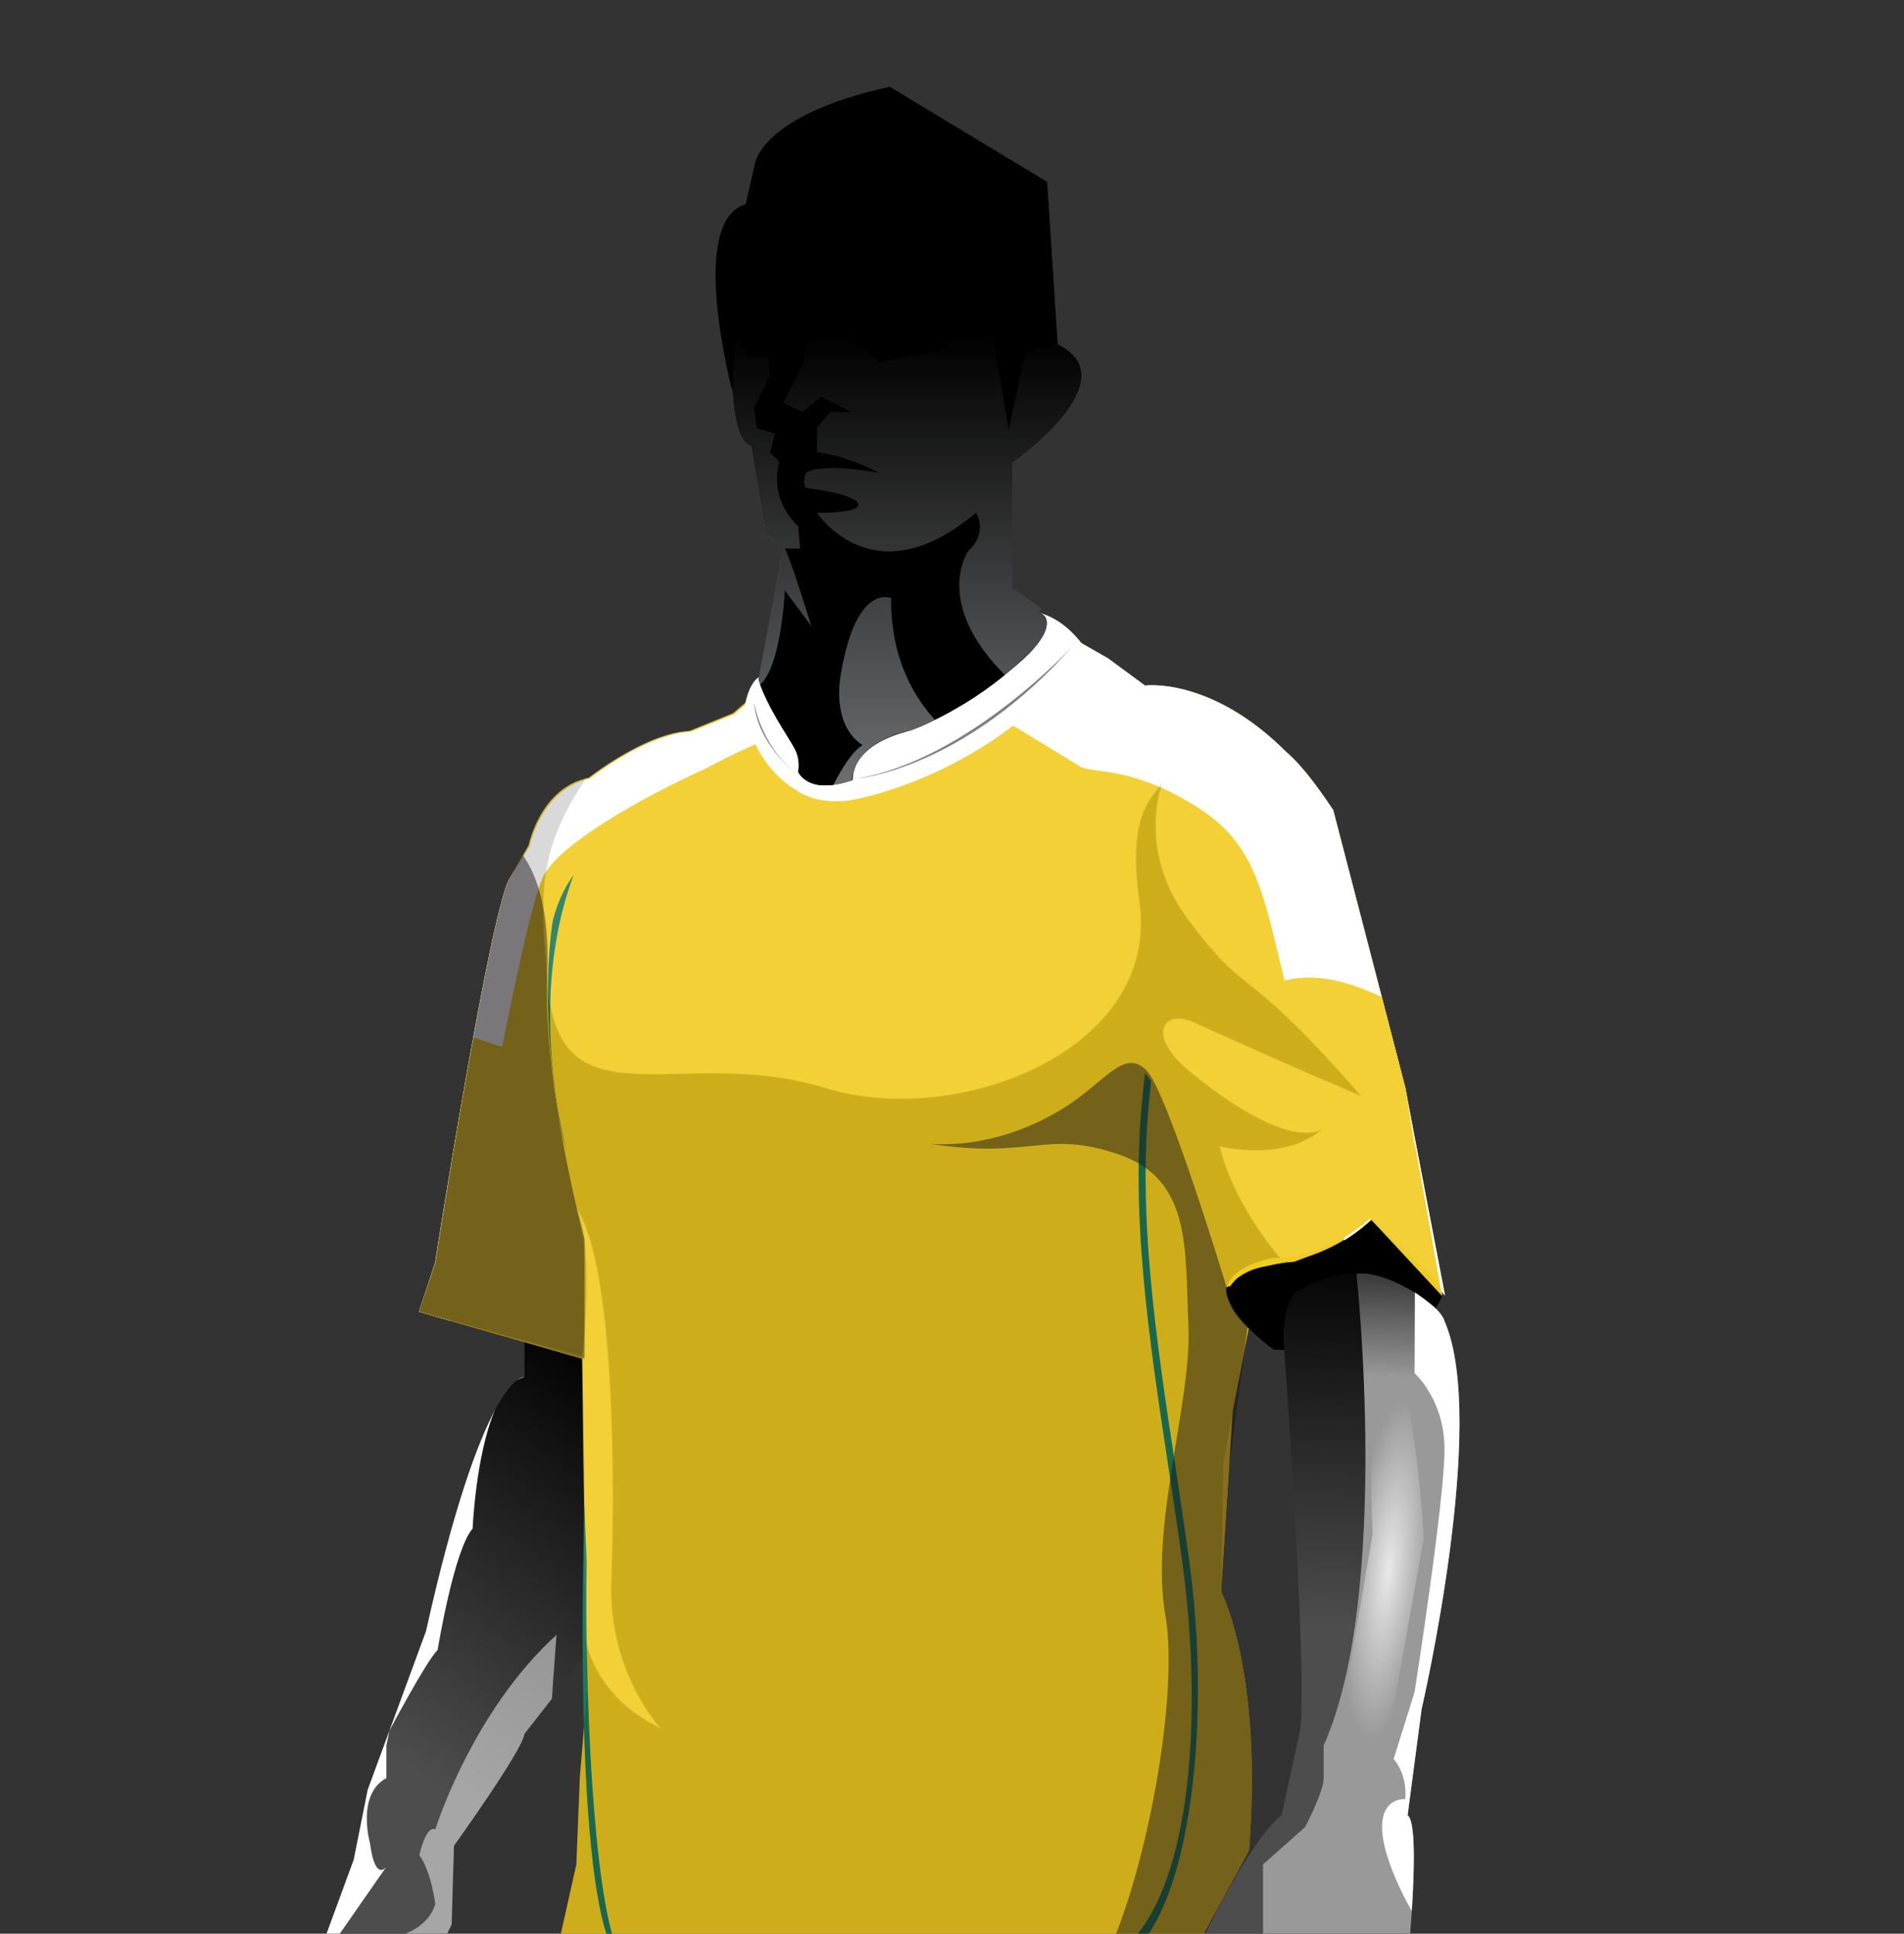
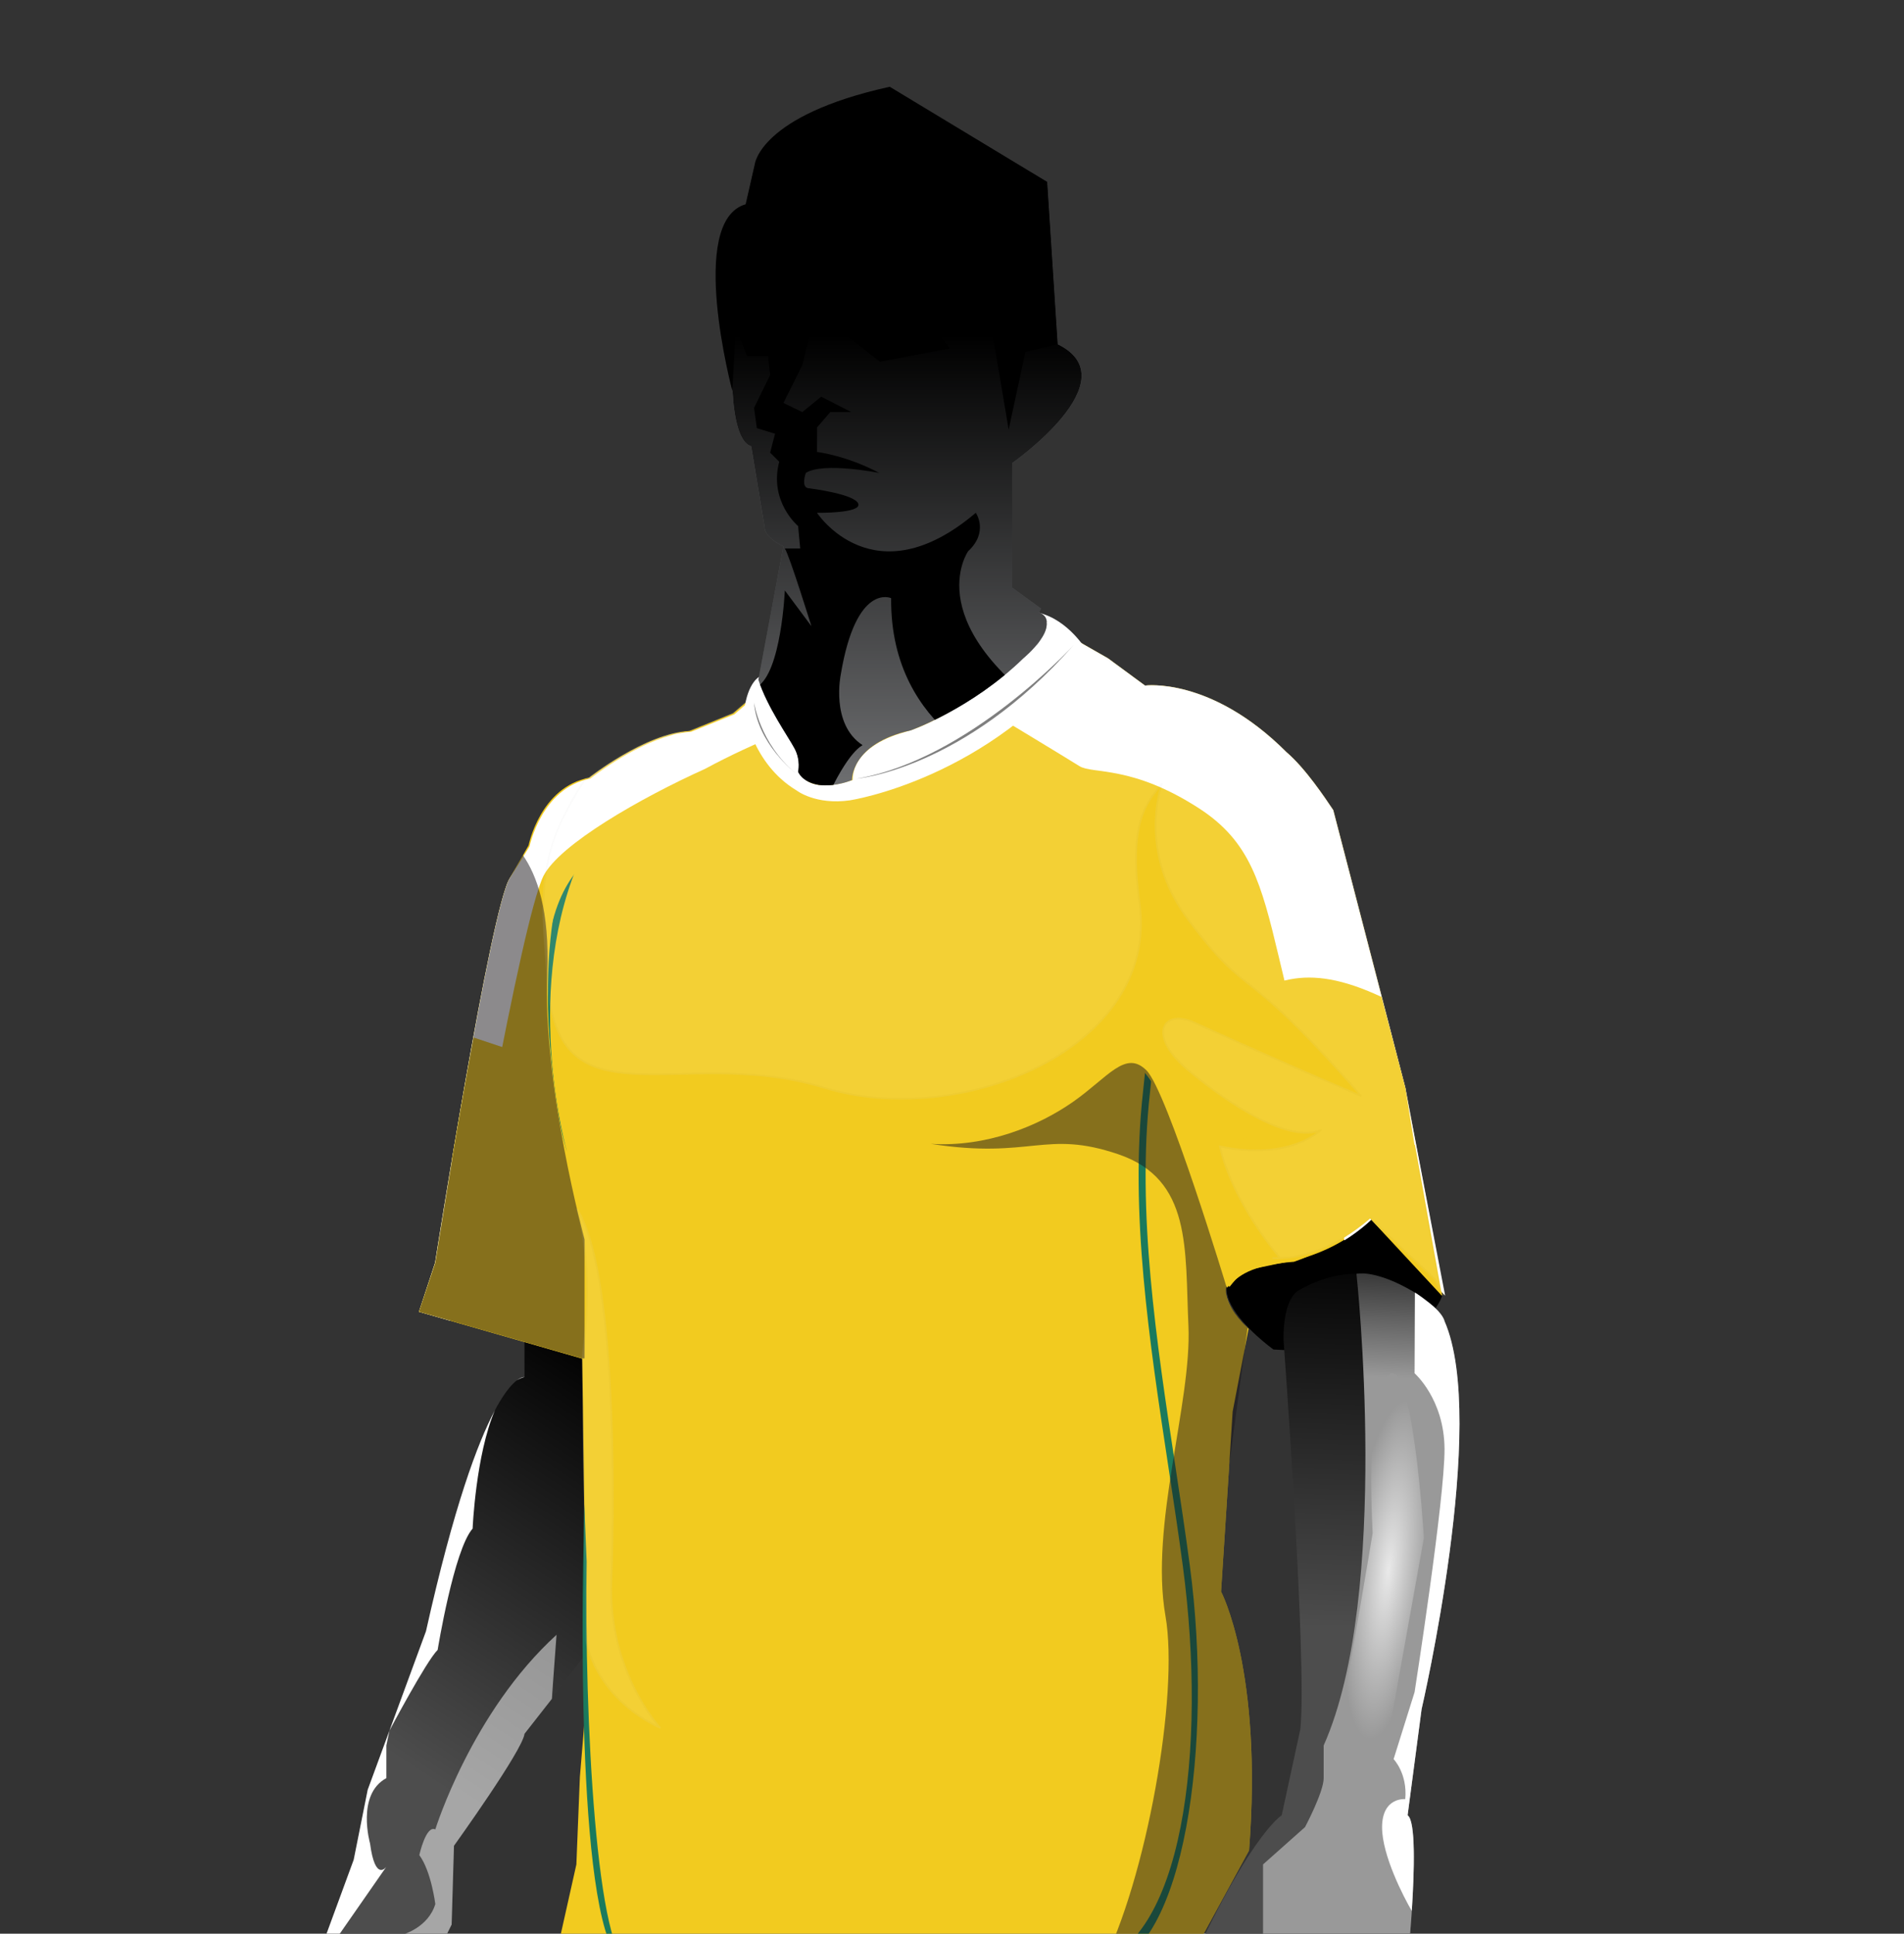
<svg xmlns="http://www.w3.org/2000/svg" x="0px" y="0px" viewBox="25.1 0 272.2 276.4" enable-background="new 0 0 322.5 327.5" xml:space="preserve">
  <rect x="25.1" y="0" width="272.2" height="276.4" fill="#333333" stroke="none" />
  <g id="brazos">
    <path d="M231.333,185.005c0,0-1.899,9.309-24.178,7.895c0,0-17.302-12.404,3.672-13.399c0,0,6.874-2.076,10.172-5.333 L231.333,185.005z" />
    <linearGradient id="SVGID_1_" gradientUnits="userSpaceOnUse" x1="88.798" y1="255.905" x2="124.756" y2="201.406">
      <stop offset="0" style="stop-color:#4D4D4D" />
      <stop offset="1" style="stop-color:#000000" />
    </linearGradient>
    <path fill="url(#SVGID_1_)" d="M100.083,191.524v5.31c0,0-5.75-1-14.083,36.333l-8.333,22.667l-2,10l-6,16.333V297.5l7.333,11 c0,0,0.667,1.667,2,0c0,0,1,4.481,4.333,0.741c0,0,2.333-0.408,2.667-2.074s0.333-1.667,0.333-1.667l-1.458-1.667 c0,0-0.125-2.334,0-3.667l-3.542-5L81,293.5c0,0,2.083,1.667,3.875-1c0,0,1.125-7.333,1.125-10l3.667-7.403L90,263.833 c0,0,9.833-13.667,10.083-16l8.837-11.527c0,0,0.226-9.438-0.313-22.475s0.36-16.524-0.339-19.969 C108.268,193.863,101.531,191.938,100.083,191.524z" />
    <path fill="#FFFFFF" d="M95.854,201.579c-2.459,4.61-5.858,13.685-9.854,31.587l-8.333,22.667l-2,10l-6,16.333l10.667-15.333 c0,0-1.59,2.282-2.333-3.333c0,0-2-7,2.333-9.333V249.5l0.44-2.117c0,0,5.227-9.882,6.893-11.549c0,0,2.333-14.333,5-17.333 C92.667,218.5,93.106,207.997,95.854,201.579z" />
    <path fill="#FFFFFF" d="M98.994,197.308c0.345-0.213,0.706-0.377,1.089-0.475C100.083,196.833,99.7,196.772,98.994,197.308z" />
    <path opacity="0.5" fill="#FFFFFF" d="M104,242.833c0,0,0.25-3.742,0.662-9.154C92.527,244.727,87.333,261.5,87.333,261.5 c-1.333-0.667-2.287,3.667-2.287,3.667c1.713,2.333,2.287,7,2.287,7c-1,3.333-4.573,4.333-4.573,4.333 c2.758-0.999,3.053,8.766,3.053,8.786C85.925,284.185,86,283.187,86,282.5l3.667-7.403L90,263.833c0,0,9.833-13.667,10.083-16 L104,242.833z" />
    <linearGradient id="SVGID_2_" gradientUnits="userSpaceOnUse" x1="213.871" y1="232.618" x2="215.562" y2="177.394">
      <stop offset="0" style="stop-color:#4D4D4D" />
      <stop offset="1" style="stop-color:#000000" />
    </linearGradient>
    <path fill="url(#SVGID_2_)" d="M231.613,188.833c0,0-8.279-11.667-20.946-4.333c0,0-2.137,1.048-2.068,7.024 c0,0,3.401,46.309,2.401,55.643l-2.667,12.316c0,0-5,2.922-15,25.803c0,0-1.459,8.214,4.604,2.214c0,0,3.144-6.667,4.604-7.667 s0,12.333,0,12.333s-3.208,11-1.541,13.333c0,0,0.667,2.333,3,0c0,0,2.333,1.667,4.333-1c0,0,0.667,1,2.667-0.667l9-6.333l2-2.667 h2.667l1.667-14.333c0,0,2-19.702,0-21.018l2-15.174C228.333,244.308,237.893,203.167,231.613,188.833z" />
    <linearGradient id="SVGID_3_" gradientUnits="userSpaceOnUse" x1="221.303" y1="196.845" x2="222.26" y2="173.392">
      <stop offset="0" style="stop-color:#999999" />
      <stop offset="1" style="stop-color:#000000" />
    </linearGradient>
    <path fill="url(#SVGID_3_)" d="M226.185,184.083c-4.901-2.628-7.163-2.001-7.163-2.001s4.978,45.751-4.688,67.418 c0,0,0,2.667,0,4.667s-2.667,7-2.667,7l-6,5.333v12.333c0,0,4.333-1.667,4.667,3.333c0,0,5-2.333,7.667,0c0,0,2-2,4,0 c0,0,2.333-2,3.333,0l0.847-0.353l0.153-1.313c0,0,2-19.702,0-21.018l2-15.174c0,0,9.56-41.141,3.28-55.475 C231.613,188.833,231.086,186.711,226.185,184.083z" />
    <radialGradient id="SVGID_4_" cx="223.685" cy="224.375" r="24.389" gradientTransform="matrix(0.114 -0.993 0.238 0.027 144.69 440.448)" gradientUnits="userSpaceOnUse">
      <stop offset="0" style="stop-color:#E9E9E9" />
      <stop offset="1" style="stop-color:#999999" />
    </radialGradient>
    <path fill="url(#SVGID_4_)" d="M223.333,249.5l5.333-29.667c0,0-1.667-27.67-5.333-23.002c0,0-3,1.001-2,22.335 c0,0-3,18-4.333,24.667S219,253.833,223.333,249.5z" />
    <path fill="#FFFFFF" d="M229.565,186.354c-1.897-1.495-2.187-1.591-2.187-1.591l-0.045,11.538c0,0,4.226,3.677,4.28,10.771 s-4.28,34.801-4.28,34.801l-3,9.576c0,0,2,2.051,1.667,5.718c0,0-3.297-0.333-3.315,4c-0.017,4.032,3.124,10.079,4.246,11.975 c0.371-5.746,0.579-12.885-0.598-13.659l2-15.174c0,0,9.56-41.141,3.28-55.475C231.613,188.833,231.462,187.85,229.565,186.354z" />
  </g>
  <g id="color1">
    <path fill="#f2cb1f" d="M134.217,98.288l0.234-1.688l39.113-8.225l2.747,1.818l7.022,3.974l5.333,3.852c0,0,13.667-1.852,27,17.815 L226,155.5c0,0,5.333,31.741,5.333,29.505l-1.33-1.458L221,174.167c0,0-6.333,6-14,5.667c0,0-12.312,1.47-3.403,10.108l0,0 l-2.273,11.824l-1.658,25.735c0,0,6,11.333,4,37l-8,14.667c0,0-5.886,3-43.22,3s-47.78-3-47.78-3L107.5,266.5L108,254l1-12 l-0.667-47.833L85,187.5l2.333-7c0,0,8-51,10.667-55l2.667-4.667c0,0,1.667-8.333,8.667-9.667c0,0,8-6.334,14.333-6.667 l6.233-2.531L134.217,98.288z" class="fill" />
  </g>
  <g id="patronContainer1">
    <g class="group5">
      <path class="fill" fill="#1b7a5d" d="M177.244,281.578l3.772-0.741c13.245-2.829,16.664-30.763,13.196-56.896 c-0.624-4.699-1.368-9.599-2.088-14.337c-2.717-17.881-5.526-36.372-3.621-53.493c6.25-56.168-20.032-63.875-20.298-63.946 l-0.483-0.129l0.259-0.966l0.483,0.129c0.283,0.076,7.01,1.962,13.008,10.981c5.486,8.249,11.332,24.321,8.025,54.041 c-1.891,16.991,0.909,35.415,3.616,53.232c0.72,4.743,1.465,9.648,2.09,14.356c3.42,25.77-0.85,54.857-11.885,57.347l-2.197,0.17" data-path="path_0" />
      <path class="fill" fill="#1b7a5d" d="M115.012,280.689c-7.507-0.273-6.641-50.979-6.544-56.823l0.008-0.5l0.148-8.353l0.348,8.217 c-0.358,21.693,1.399,57.331,6.312,57.509" data-path="path_1" />
      <path class="fill" display="inline" fill="#1b7a5d" d="M107.541,123.981c7.211-17.7,13.686-19.097,13.686-19.097s-23.505,6.439-16.5,53.326 c0.573,3.832,1.434,6.442,1.434,6.442S99.873,142.803,107.541,123.981z" data-path="path_2" />
    </g>
    <g class="group7">
      <path class="fill" fill="#f2cb1f" d="M226 155.5l-4.3-16.6 0 0 -6-23.1c-1.2-1.8-4-6-6.7-8.3 0 0 0 0 0 0 -10.8-10.8-20.2-9.5-20.2-9.5l-5.3-3.9 -7-4 -2.7-1.8 -11.1 2.3 -1.2 8.2 16.1 9.2c0 0 6.3 4.4 9.3 14.1s1.3 13.6 0.7 19.1l0 0c0 0 0 0.1 0 0.1 0 0 0-0.1 0-0.1 0 0 0 0 0 0.1 -1.1 6.7-0.5 10.5-0.5 10.5 4.9 0.8 9.5 20.1 13.7 32.1 0.1 0.4 1-2 3.8-2.6 5.1-1.1 5.3-1 6.9-1.5 6.6-2 9.8-5.8 9.8-5.8l10.3 11.1L226 155.5z" data-path="path_0" />
      <path class="fill" fill="#f2cb1f" d="M108.7 194.2v-17c0 0-6-22-5.3-38 0.1-1.4 0.1-2.8 0-4 1.6-10.8 6.2-12.1 9.7-16.7 4.4-5.7 23.9-13.9 23.9-13.9l-1.2-8.3 -1.3 0.3 -0.2 1.7 -4.3 3.7 -6.2 2.5c-0.4 0-0.9 0.1-1.3 0.2 0 0-0.1 0-0.1 0 -0.4 0.1-0.9 0.2-1.3 0.3v0c-5.7 1.5-11.6 6.2-11.6 6.2 -7 1.3-8.7 9.7-8.7 9.7L98 125.5c-2.7 4-10.7 55-10.7 55l-2.3 7 23.3 6.7L108.7 194.2z" data-path="path_1" />
    </g>
    <g class="group8">
      <path class="fill" fill="#ffffff" d="M226 155.5l-4.3-16.6 -6-23.1c-1.2-1.8-4-6-6.7-8.3 0 0 0 0 0 0 -10.8-10.8-20.2-9.5-20.2-9.5l-5.3-3.9 -7-4 -2.7-1.8 -11.1 2.3 -0.6 4.3 4.8 7c0 0 10.6 6.4 12.5 7.6s7.5-0.2 17.2 6.1c7.2 4.7 8.8 10.6 11.3 21.1 2 8.2 7.2 31.2 9.4 40.6 2.7-1.7 4.1-3.2 4.1-3.2l10.3 11.1L226 155.5z" data-path="path_0" />
      <path class="fill" fill="#ffffff" d="M135.3 105.4l0.7-8 -0.1-1 -1.3 0.3 -0.2 1.7 -4.3 3.7 -6.2 2.5c-0.4 0-2 0.2-2.8 0.5v0c-5.7 1.5-11.6 6.2-11.6 6.2 -7 1.3-8.7 9.7-8.7 9.7L98 125.5c-2.7 4-10.7 55-10.7 55l-2.3 7 4.5 1.3 1.5-7.2c0 0 8.6-50 11.8-56.4 2.3-4.5 13.8-11.1 23.1-15.3C129.6 107.9 133.2 106.3 135.3 105.4z" data-path="path_1" />
    </g>
    <g class="group9">
      <path class="fill" display="inline" fill="#f2cb1f" d="M220.972,174.171l10.285,11.071l-3.863-21.533l-12.524-11.764l-10.707,7.551 c0,0-5.811,0.661-10.307,3.941c0.552,1.757,6.085,18.978,6.629,20.648c1.656-1.75,3.461-3.264,9.599-3.724 C210.083,180.362,216.062,178.44,220.972,174.171z" data-path="path_0" />
      <polygon class="fill" display="inline" fill="#f2cb1f" points="87.333,180.5 85,187.5 108.667,194.172 108.667,177.167 106.551,168.176  90.08,163.709" data-path="path_1" />
    </g>
    <g class="group10">
      <path class="fill" fill="#f2cb1f" d="M205.3 161.8c3-1.7 7.3-4.6 10.3-5 5-0.7 12 8.6 12 8.6L226 155.5l-3.4-13c-11.1-5.2-16.1-2.3-22.9 2.4 -2 1.4-8.4 3.7-13.1 5.5 0 1.1 0.1 1.6 0.1 1.6 2.7 0.4 5.2 6.3 7.7 13.5C198.1 163.6 203.3 163 205.3 161.8z" data-path="path_0" />
      <path class="fill" fill="#f2cb1f" d="M89.7 165.8l17.2 4.1c-1-4.7-2.3-11.2-3-17.9l-11.1-3.7C91.7 154.2 90.6 160.4 89.7 165.8z" data-path="path_1" />
    </g>
  </g>
  <g id="sombra">
-     <path opacity="0.15" d="M195.833,146.167c14.333,6.5,23.875,10.5,23.875,10.5C202.167,136.667,204,143.5,195,131.5 c-6.334-8.445-4.744-16.635-3.769-19.531c-1.742,2.361-4.955,4.784-3.231,17.031c2.956,21.006-25.803,32.416-45,26.5 c-20.992-6.469-38.86,6.52-39.667-16.333c-0.842-10.74-1.709-17.119,5.498-27.868c-6.566,1.633-8.165,9.535-8.165,9.535L98,125.5 c-2.667,4-10.667,55-10.667,55l-2.333,7l23.407,6.364c0.617-6.937,0.679-12.935,0.26-16.697c-0.316-2.844-1.085-4.354-1.085-4.354 c5.5,8.5,5.418,40.187,4.918,53.187s7,21,7,21c-9.496-4.498-10.604-12.483-10.604-12.491L109,242l-1,12l-0.5,12.5l-2.833,12.667 c0,0,10.446,3,47.78,3s43.22-3,43.22-3l8-14.667c2-25.667-4-37-4-37L200,209.167l3.462-19.351l4.871,3.684 c-17-11-1.333-13.667-1.333-13.667c0.371,0.016,0.735,0.005,1.099-0.007c-7.395-8.944-8.594-15.961-8.594-15.961 C209.5,166,214,161.5,214,161.5c-4.5,2-13-3.5-19-8.5S191.326,144.122,195.833,146.167z" />
    <path opacity="0.5" fill="#1A171B" d="M195.667,279.167l8-14.667c2-25.667-4-37-4-37l1.168-18.136l2.627-19.548l0,0 c-1.818-2.192-3.416-3.634-2.968-5.726l-0.01-0.004c0,0-8.484-28.086-11.484-31.086s-5.5,1-10.5,4.5s-12.416,6.5-20.333,6 C172.5,165.75,174.5,161.414,185,165s9.5,13.5,10,24.5s-5.561,28.5-3.28,41.5c1.969,11.224-2.739,37.715-9.21,50.219 C193.364,280.34,195.667,279.167,195.667,279.167z" />
    <path opacity="0.5" fill="#1A171B" d="M108.667,194.172v-17.005c0,0-6-22-5.333-38c0.377-9.048-1.485-14.043-3.475-16.919L98,125.5 c-2.667,4-10.667,55-10.667,55l-2.333,7l23.333,6.667L108.667,194.172z" />
    <g opacity="0.1">
      <path fill="#FFFFFF" stroke="#D9DADB" stroke-width="0.25" d="M108.896,234.51c0.002,0.016,1.114,7.995,10.604,12.49 c0,0-7.5-8-7-21s0.582-44.687-4.918-53.187c0,0,2.626,7.339,0.815,21.092L108.896,234.51z" />
      <path fill="#FFFFFF" stroke="#D9DADB" stroke-width="0.25" d="M231.333,185.005l-0.154-0.309 C231.277,185.096,231.333,185.231,231.333,185.005z" />
      <path fill="#FFFFFF" stroke="#D9DADB" stroke-width="0.25" d="M134.217,98.288l-4.317,3.681l-6.233,2.531 c-6.333,0.333-14.333,6.667-14.333,6.667l-0.502,0.132c-7.208,10.75-6.34,17.128-5.498,27.868 c0.806,22.853,18.675,9.864,39.667,16.333c19.197,5.916,47.956-5.494,45-26.5c-1.723-12.247,1.49-14.67,3.231-17.031 c-0.976,2.896-2.565,11.085,3.769,19.531c9,12,7.167,5.167,24.708,25.167c0,0-9.542-4-23.875-10.5 C191.326,144.122,189,148,195,153s14.5,10.5,19,8.5c0,0-4.5,4.5-14.495,2.366c0,0,1.2,7.017,8.594,15.961 c-0.364,0.012-0.729,0.023-1.099,0.007c7.667,0.333,14-5.667,14-5.667l9.272,8.716l0.907,1.813 C230.308,181.138,226,155.5,226,155.5l-10.333-39.667c-13.333-19.667-27-17.815-27-17.815l-5.333-3.852l-7.022-3.974l-2.747-2.632 L134.451,96.6L134.217,98.288z" />
    </g>
    <g opacity="0.25">
      <path fill="#FFFFFF" d="M215.667,115.833c-3.941-5.464-4.421-5.686-7.21-8.787c-3.779-1.952-6.984,0.144-8.217,1.253 c0,0,2.422-1.087,11.422,9.176c3.021,3.445,3.484,4.019,6.914,9.522L215.667,115.833z" />
      <path fill="#FFFFFF" d="M197.604,107.662c0,0,4.672-3.947,9.91-1.439c-9.668-9.194-18.847-8.204-18.847-8.204l-5.333-3.852 l-7.022-3.974c-5.248,1.103-13.059,3.97-13.059,3.97C179.748,92.138,197.604,107.662,197.604,107.662z" />
      <path fill="#FFFFFF" d="M122.683,104.606c-6.148,0.867-13.396,6.575-13.42,6.58c-2.395,3.027-4.676,6.995-5.829,11.94 C103.434,123.125,110.41,110.006,122.683,104.606z" />
      <polygon fill="#FFFFFF" points="127.266,103.039 127.266,103.038 127.264,103.039" />
    </g>
  </g>
  <g id="contenedorCabeza">
    <g class="groupC4">
-       <path display="inline" d="M173.6,87.6c0,0,9,2.3-17.5,20.1c-4.7,3.2-5.3,3.1-13.5,6.2c0,0-4.1-0.9-5.9-3.4 c-3.2-4.3-6.6-9.6-3.1-13.9C133.6,96.6,148.5,82.3,173.6,87.6z" />
      <path opacity="0.5" fill="#1A171B" d="M133.6,96.6l-0.5,2.6c0,0,0.5,2.7,1.4,3.8S130.9,99.4,133.6,96.6z" />
      <path class="fill" fill="#ffffff" d="M173.6,87.6c0,0,2.6,0.4,0,4.2s-13.7,11.4-19,12.8c-4.8,1.3-7.6,3.8-7.6,6.9c0,0-6.3,2.4-7.6-1.3 c0,0,0.7-2.5-2.7-7.1c0,0-3.1-5.4-3-6.4c0,0-1.7,0.8-2.2,4.8c0,0,1,7.6,7.5,11.5c0,0,2.7,2.1,7.6,1.4c0,0,20-3,34-21.3  C180.4,93,177.9,88.6,173.6,87.6z" />
      <path opacity="0.5" d="M147.6,111.3c0,0,15.3-1.3,31-19.1C178.6,92.2,163.6,108.6,147.6,111.3z" />
      <path opacity="0.5" d="M138.8,110.5c0,0-5.5-4.3-5.9-10.1C132.9,100.4,133.7,106.2,138.8,110.5z" />
      <path opacity="0.5" fill="#1A171B" d="M173.6,87.6c0,0,1.7,2-0.3,4.7C173.2,92.2,176.4,88.4,173.6,87.6z" />
      <path opacity="0.15" fill="#FFFFFF" d="M177.8,96.1c0,0-2.1-3.1-4.6-3.9c0,0,3.1-3.5,0.3-4.7c0,0,4.3,1.1,6.8,5.4 C180.4,93,179.3,94.8,177.8,96.1z" />
      <defs>
        <clipPath id="headMask">
          <path fill="#47B2E1" d="M142.2,112.2c2.5,0.3,4.7-0.7,4.7-0.7s-0.2-5.2,8.4-7.1c0,0,8.7-3.1,16.1-10.3c0,0,5.7-4.7,2.2-6.5 l16.9-30.3v-49h-77.8v49l22.6,29.7c0,0-2.8,6.9-1.8,10.1c1.3,4,4.3,8.2,5.2,9.9s0.5,3.3,0.5,3.3S139.7,111.8,142.2,112.2z" />
          <path fill="#47B2E1" d="M142.2,104.4" />
        </clipPath>
      </defs>
    </g>
  </g>
  <g clip-path="url(#headMask)">
    <path fill="#707173" d="M187.2,96.6L169.8,84V66.2c0,0,17-11.9,6.5-17L174.8,26l-22.5-13.5c0,0-13.9,2.2-19.3,11.1l-1.3,5.7 c0,0-7.8,1.1-1.9,25.6c0,0,0,8.1,2.7,8.9l1.9,11.5c0,0-0.2,1.4,2.7,2.8l-3.8,20.2l-19.1,13.9l13.4,16.6l13,2.3 C140.5,131,168.1,113.2,187.2,96.6z" />
    <path d="M129.8,55.9c0,0-6.5-24.3,1.9-26.7l1.3-5.7c0,0,0.7-7,19.3-11.1L174.8,26l1.5,23.2l-4.6,1.1l-2.4,11.1l-3-17.8 c0,0-7.6-5.7-6.7-11.6l-6.9-2.7l-15.4,4.9l-0.6,1.1l-2.4,0.4l-3.8,6.9L129.8,55.9z" />
    <path d="M142.9,115c-1.6,3.5-2.3,16-2.3,16l-13-2.3l-13.4-16.6c0,0,12-9.7,19.1-13.9c3.5-2,4-13.8,4-13.8l3.8,5.1 c0,0-3.2-10.3-3.8-11.1h2.2l-0.3-3.2c0,0-4.2-3.5-2.7-9.2l-1.3-1.3l0.7-2.7l-2.6-0.8l-0.4-2.9l2.3-4.7l-0.3-2.7h-3l-2.2-5.7 v-4.3l6.2-9.3l0.5-0.2l0.8,2.4l-0.1,5.7l0.1,5.4h3.2l0.8,2.1l-0.8,2.7l-0.6,2.5l-2.7,5.4l2.7,1.3l2.7-2.2l4.3,2.2h-3l-1.9,2.2 v1.6v1.9c0,0,4.2,0.5,8.9,3c0,0-8-1.6-10.5,0c0,0-0.8,2.2,0.5,2.2c0,0,6.5,0.8,7,2.2s-5.9,1.3-5.9,1.3s8.1,12.4,22.7,0 c0,0,1.9,2.7-1.1,5.5c0,0-7.6,10.8,14.5,24.9c0,0-4.5,3.9-8.2,6.5c0,0-17.5-5.2-17.3-24.7c0,0-5-2.3-7.2,10.9 c0,0-1.5,7.1,3.1,10.1C148.5,106.6,146.5,106.9,142.9,115z" />
    <path d="M143.4,42.2c0,0-1.9,4,1.6,4.9l5.9,4.6l10-1.9l-2.2-2.8h-4l-0.8-2.3h3.8l4.3,2.3l-6.2-5.8l-10,2.7 C145.8,43.8,142.6,44.6,143.4,42.2z" />
    <linearGradient id="headGradient" gradientUnits="userSpaceOnUse" x1="150.657" y1="132.42" x2="150.657" y2="47.9">
      <stop offset="0.22" style="stop-color:#000000" stop-opacity="0" />
      <stop offset="1" style="stop-color:#000000" stop-opacity="1" />
    </linearGradient>
    <path fill="url(#headGradient)" d="M187.2,96.6L169.8,84V66.2c0,0,17-11.9,6.5-17L174.8,26l-22.5-13.5c0,0-13.9,2.2-19.3,11.1 l-1.3,5.7c0,0-7.8,1.1-1.9,25.6c0,0,0,8.1,2.7,8.9l1.9,11.5c0,0-0.2,1.4,2.7,2.8l-3.8,20.2l-19.1,13.9l13.4,16.6l13.3,1.8 C140.8,130.5,170.3,110.1,187.2,96.6z" />
  </g>
</svg>